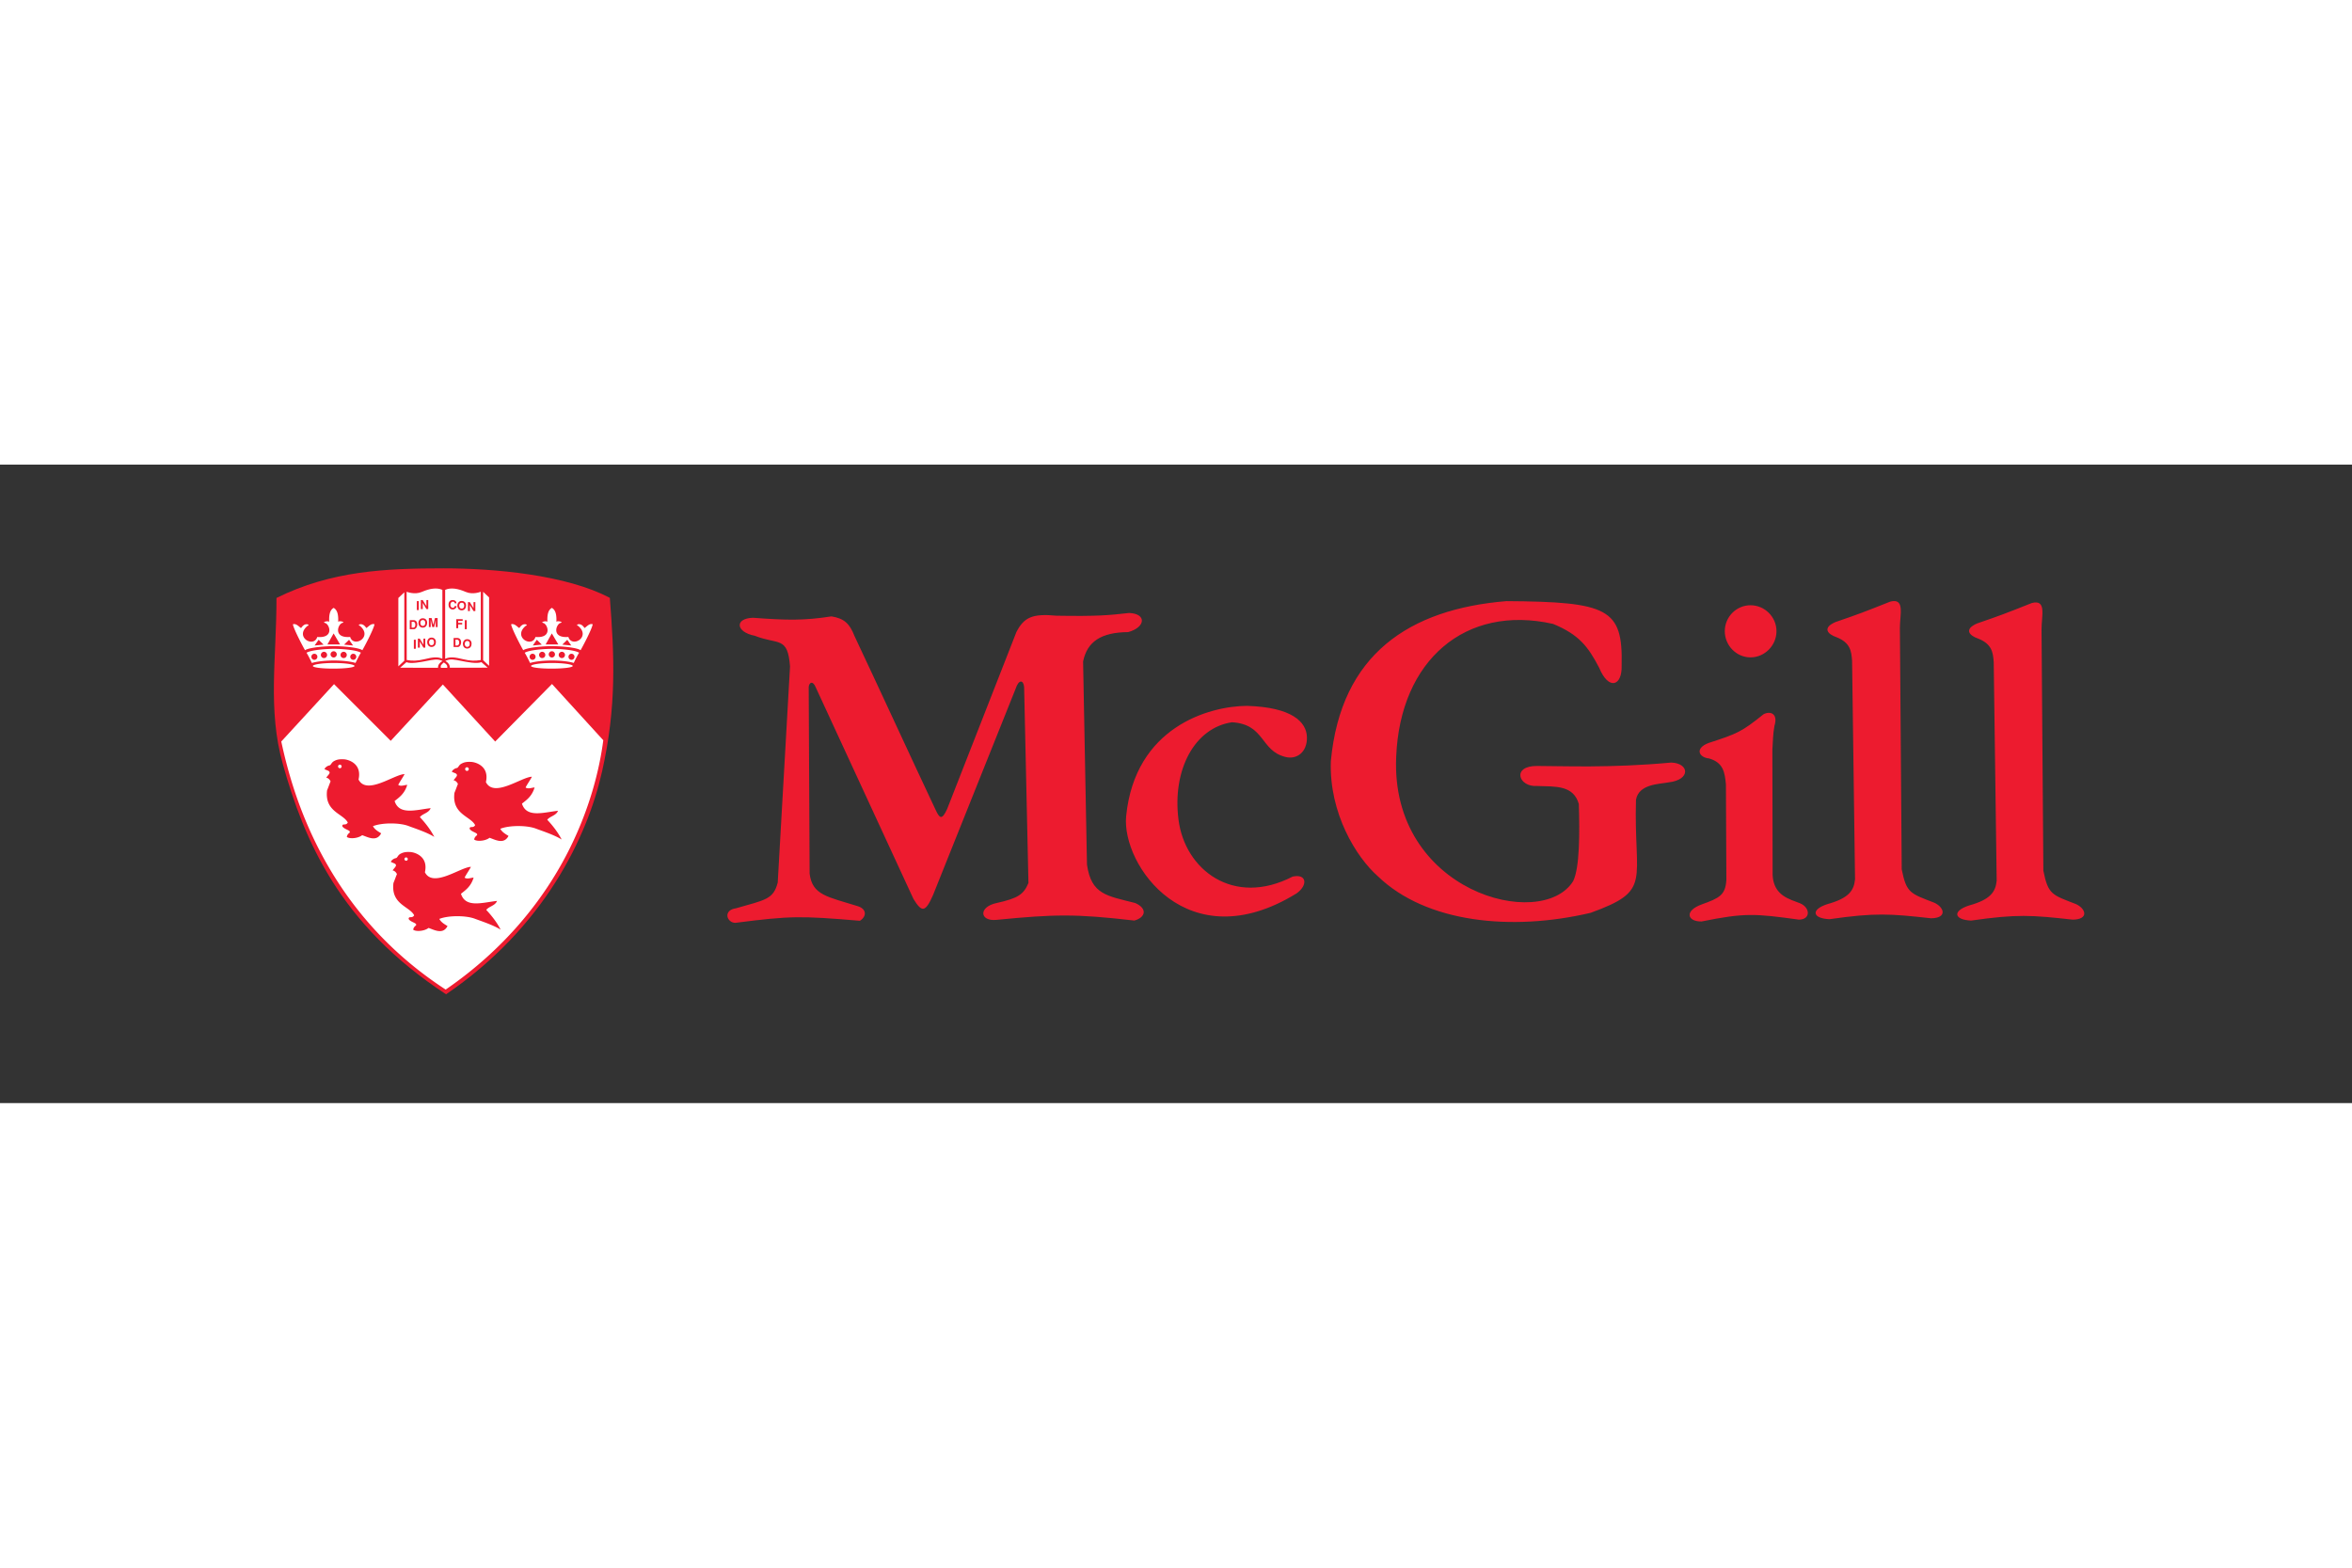
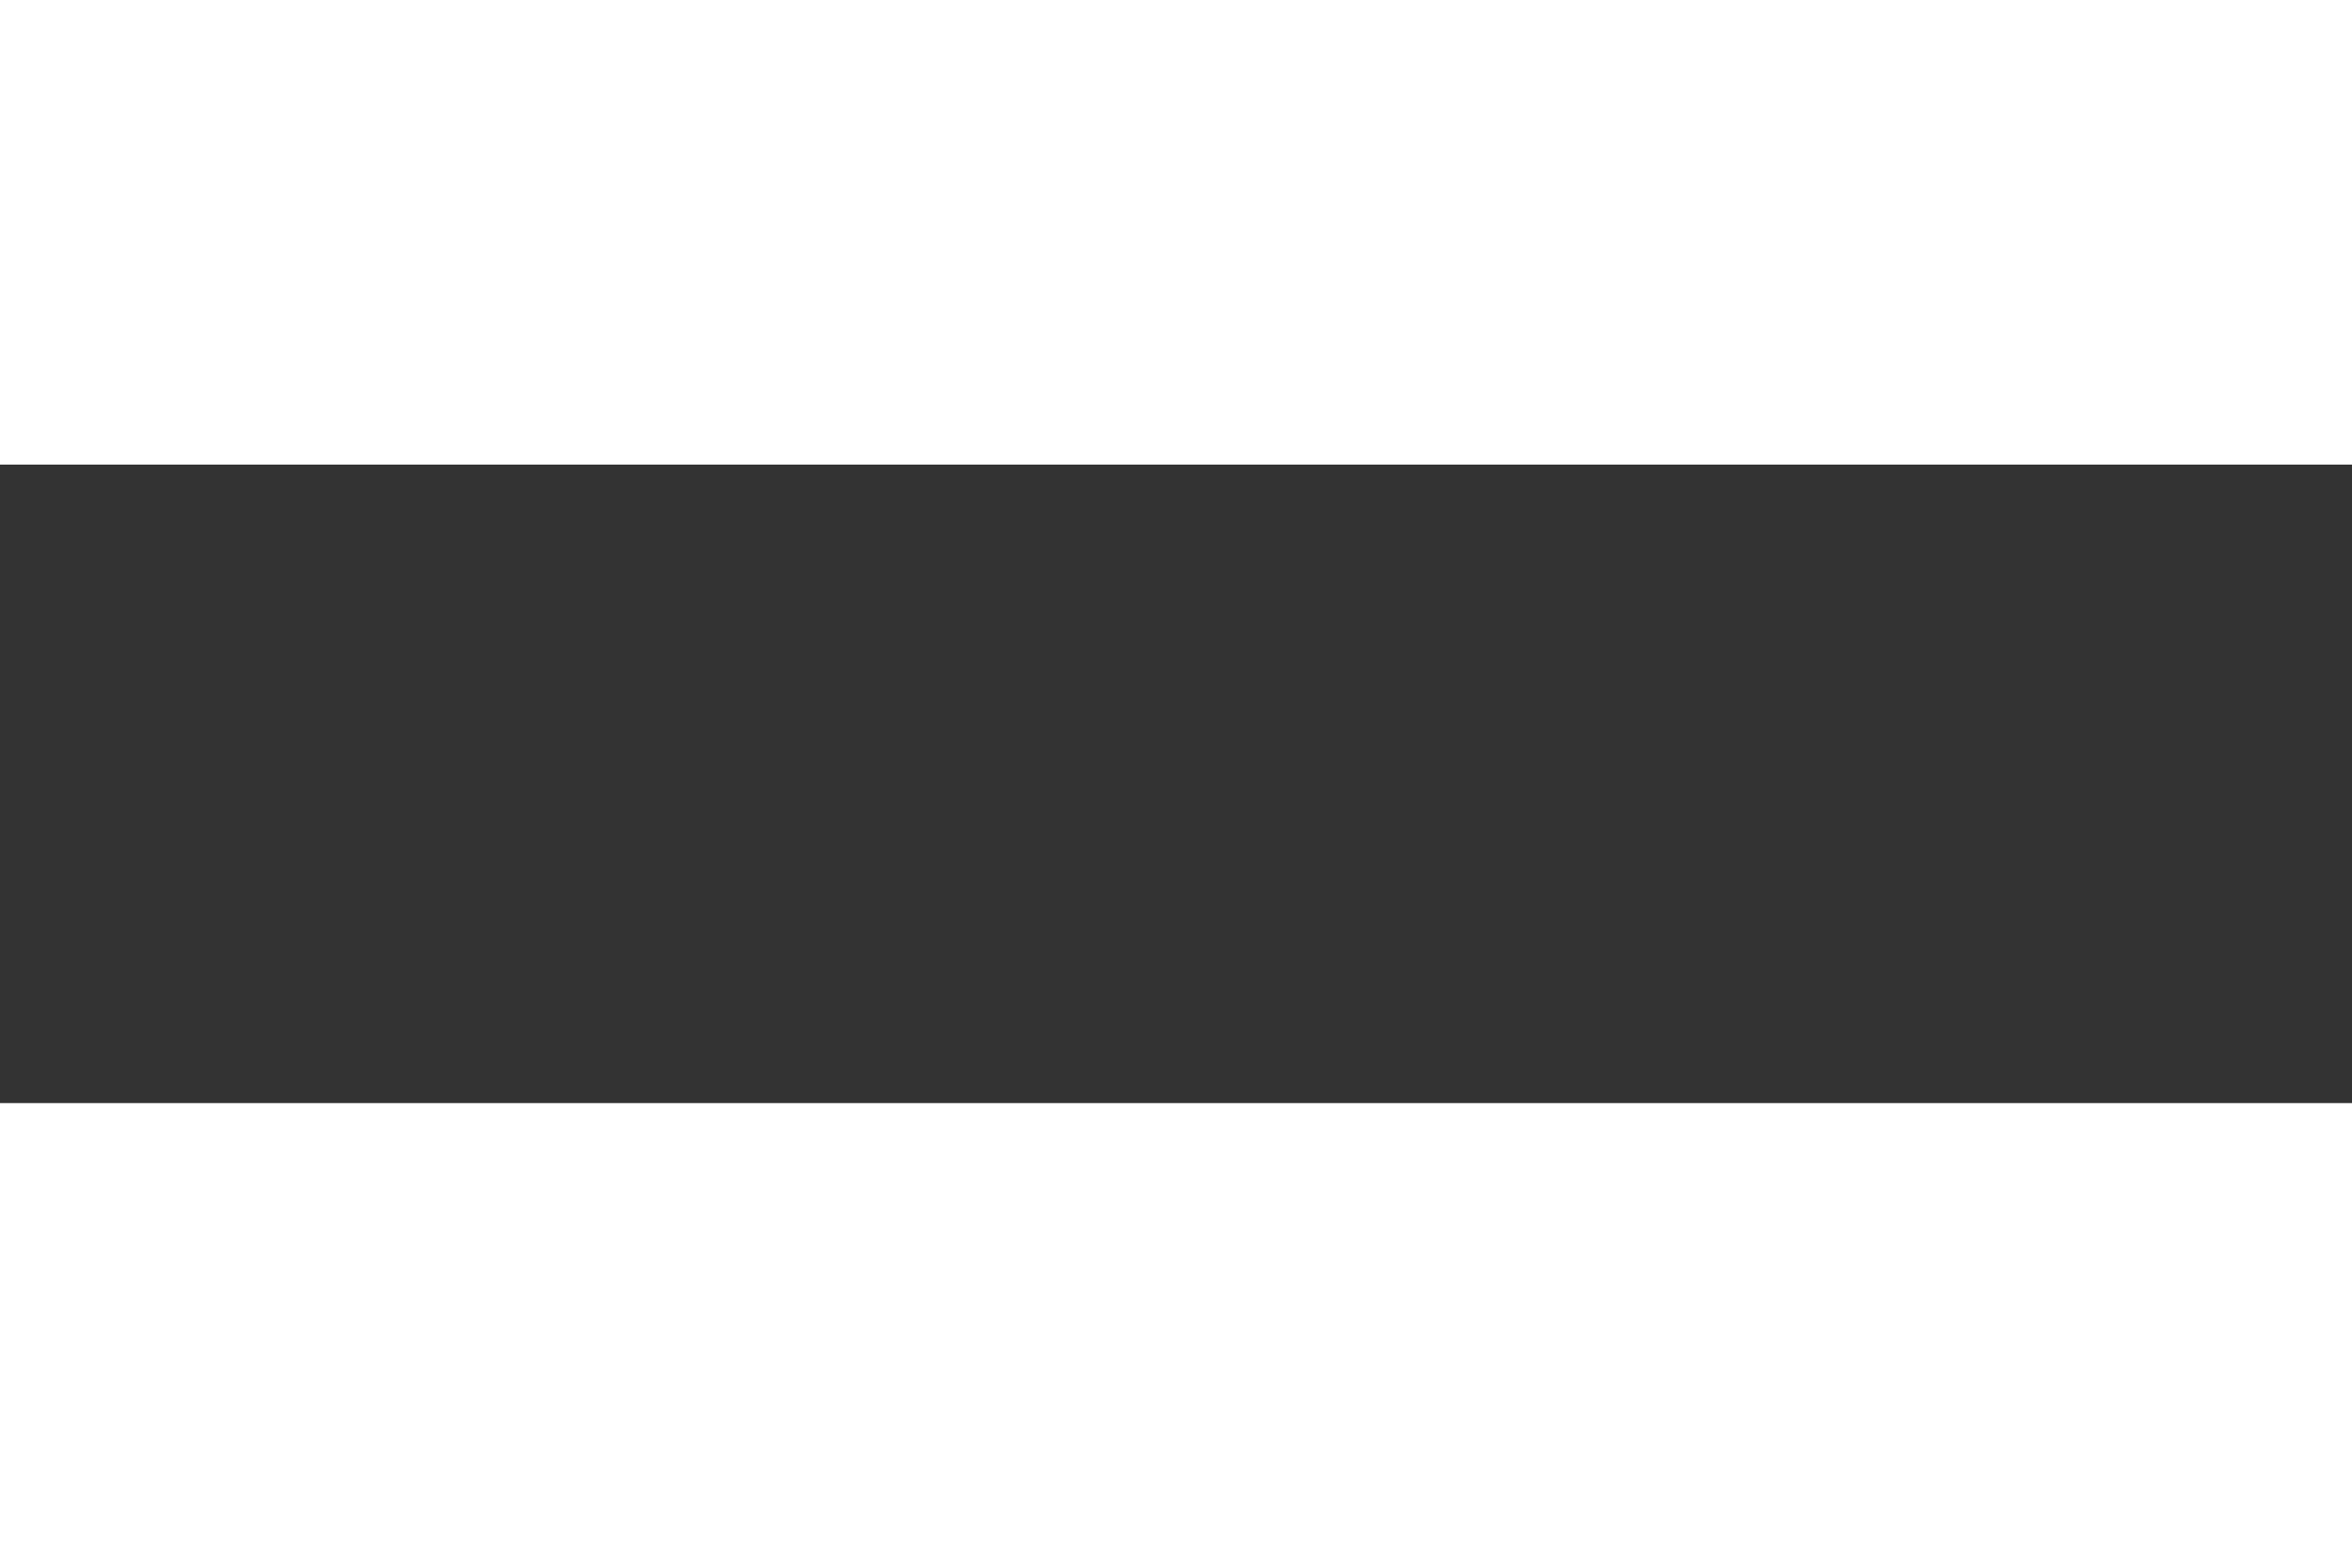
<svg xmlns="http://www.w3.org/2000/svg" height="800" width="1200" viewBox="-12.558 -4.925 108.835 29.551">
  <rect x="-12.558" y="-4.925" width="108.835" height="29.551" fill="#333333" stroke="none" />
  <defs>
    <clipPath id="a">
-       <path d="M520.075 500.711h237.316v55.846H520.075z" />
-     </clipPath>
+       </clipPath>
    <clipPath id="b">
-       <path d="M506.637 468.77h276.669v108.402H506.637z" />
-     </clipPath>
+       </clipPath>
  </defs>
  <g clip-path="url(#a)" transform="matrix(.353 0 0 -.353 -183.471 196.341)">
    <path d="M587.734 543.689c-.298 4.03-1.553 2.806-4.626 4.03-2.478.478-2.687 2.269-.239 2.358 4.418-.327 6.626-.387 10.298.18 1.672-.269 2.388-.956 3.014-2.567 3.076-6.508 7.552-16.269 10.628-22.776.536-1.165.835-1.403 1.522.09l9.074 23.193c1.015 1.97 2.119 2.447 5.284 2.148 5.462-.088 6.805.062 9.492.359 2.328-.09 2.179-1.88-.119-2.507-3.523-.03-5.374-1.223-5.911-3.85l.508-26.628c.567-3.969 2.627-4.089 6.328-5.045 1.671-.746 1.313-1.91-.12-2.299-7.731.896-10.418.838-18.089.09-2.209-.209-2.358 1.702.03 2.209 2.836.627 3.553 1.136 4.179 2.628l-.567 25.671c-.089 1.015-.717 1.015-1.105-.18l-10.835-27.073c-1.015-2.299-1.463-2.299-2.567-.509l-12.805 27.732c-.389.956-.866.656-.926.06l.12-24.477c.357-2.836 2.328-3.016 6.327-4.269 1.135-.359 1.195-1.313.269-1.91-7.821.657-9.074.657-16.328-.269-1.134 0-1.671 1.672.09 1.91 3.851 1.103 4.895 1.163 5.462 3.374zm44.059-19.641c1.163 11.701 10.866 14.448 15.849 14.478 5.912-.18 7.792-2.12 7.85-4.09.06-1.971-1.341-3.015-2.864-2.596-3.253.834-2.627 4.269-6.954 4.536-4.897-.716-7.852-6.209-7.015-12.775.834-6.568 7.193-11.464 14.955-7.464 1.878.419 2.029-1.134.507-2.208-14.268-8.777-22.925 3.731-22.328 10.119m26.834 7.223c1.314 14.06 10.33 19.942 23.014 20.986 13.374-.09 15.284-.986 15.105-8.448.088-2.687-1.701-3.313-2.955-.268-1.434 2.745-2.629 4.327-6.029 5.73-11.524 2.597-20.058-4.806-20.567-17.402-.806-17.762 19.074-22.955 23.193-16.329.866 1.731.866 6.329.746 10.119-.715 2.507-3.105 2.269-5.432 2.361-2.508-.18-3.403 2.656-.03 2.626 3.254 0 9.523-.299 17.582.446 2.388-.09 2.568-2.268-.358-2.597-1.253-.238-3.912-.208-4.269-2.297-.3-10.806 2.208-11.851-5.941-14.807-10.387-2.447-21.581-1.313-27.91 4.806-2.834 2.507-6.388 8.268-6.149 15.074m51.79-3.044c-.148 1.611-.356 2.865-2.208 3.403-1.312.12-1.942 1.313-.06 2.03 3.761 1.224 4.299 1.433 7.194 3.762.896.475 1.939.09 1.433-1.523-.209-1.223-.178-1.792-.269-3.105l.031-16.478c.148-2.686 2.237-3.135 3.58-3.67 1.343-.539 1.462-2.121-.119-2.151-5.851.808-7.134.896-12.774-.239-1.883-.029-2.301 1.402.027 2.24 2.331.835 3.107 1.224 3.224 3.224zm16.925-12.447c-.149-1.493-.835-2.479-3.641-3.254-2.209-.718-1.94-1.882.298-1.971 6.03.866 7.912.716 13.315.119 2.118.03 1.759 1.403.445 2.03-3.162 1.225-3.671 1.255-4.297 4.387l-.24 31.643c0 1.821.688 3.942-1.253 3.463-3.612-1.433-3.91-1.553-7.194-2.686-1.731-.747-1.074-1.583.179-2 1.76-.717 1.91-1.792 2-3.076zm18.567-.18c-.15-1.493-.836-2.479-3.641-3.253-2.21-.717-1.941-1.882.299-1.972 6.03.866 7.909.718 13.312.12 2.119.03 1.762 1.403.448 2.031-3.165 1.224-3.672 1.254-4.298 4.387l-.239 31.643c0 1.821.686 3.94-1.254 3.461-3.612-1.432-3.91-1.552-7.194-2.686-1.731-.746-1.074-1.582.179-2 1.762-.716 1.911-1.79 2-3.073zm-32.268 36.118c1.85 0 3.403-1.521 3.403-3.401 0-1.882-1.553-3.434-3.403-3.434s-3.372 1.552-3.372 3.434c0 1.88 1.522 3.401 3.372 3.401m-192.39-20.839c-2.011 7.158-.834 13.781-.834 21.794 7.164 3.56 14.258 3.883 21.945 3.883 6.648 0 16.075-.858 21.753-3.873.582-7.552.917-14.2-1.023-22.781-1.938-8.582-7.581-20.434-20.447-29.192-14.041 9.203-18.631 20.328-21.394 30.169" fill="#ed1b2f" fill-rule="evenodd" />
  </g>
  <g clip-path="url(#b)" transform="matrix(.353 0 0 -.353 -183.471 196.341)" fill-rule="evenodd">
-     <path d="M527.96 541.375l-6.917-7.522c1.551-7.213 5.859-22.327 21.552-32.526 15.551 10.704 19.719 25.373 20.659 32.69l-6.724 7.376-7.446-7.545-6.859 7.48-6.835-7.387-7.43 7.434m-2.022 5.815l-.528-.751 1.182.113zm1.967.833l.851-1.448h-1.665zm-2.523-2.665c.218 0 .396-.176.396-.402 0-.216-.178-.396-.396-.396-.217 0-.392.18-.392.396 0 .226.175.402.392.402m1.256.259a.413.413 0 00.413-.412c0-.239-.184-.414-.413-.414-.205 0-.404.175-.404.414 0 .226.199.412.404.412m1.273.07c.221 0 .408-.183.408-.409 0-.226-.187-.412-.408-.412-.214 0-.407.186-.407.412 0 .226.193.409.407.409m.005-2.277c-1.566-.004-2.733.149-2.733.344 0 .194 1.158.39 2.733.394 1.576.001 2.733-.196 2.733-.389s-1.167-.346-2.733-.349m2.569 1.948c-.216 0-.397-.176-.397-.402 0-.216.181-.396.397-.396.215 0 .391.18.391.396 0 .226-.176.402-.391.402m-1.255.259c-.232 0-.419-.186-.419-.412 0-.239.187-.414.419-.414.209 0 .402.175.402.414 0 .226-.193.412-.402.412m.7 1.573l.526-.751-1.182.113zm-2.015-2.716c.816.003 2.093-.08 2.863-.321.189.4.524 1.07.706 1.341-.659.393-2.682.511-3.567.507-.885-.001-2.909-.119-3.567-.513.181-.27.518-.941.702-1.34.771.241 2.047.324 2.863.326m0 1.881c1.12.004 3.252-.166 3.757-.532.177.283 1.469 2.703 1.593 3.397-.465.176-.894-.436-1.081-.482-.33.51-.654.51-.812.487-.277-.082-.129-.176-.018-.211 1.74-1.47-.835-2.928-1.282-1.452-2.214-.183-1.639 1.599-1.069 1.822.376.112.071.17-.047.211-.141.029-.416.049-.452-.069.036.876-.071 1.552-.594 1.845-.525-.294-.62-.976-.583-1.852-.037.118-.309.101-.451.071-.116-.041-.422-.099-.049-.212.573-.223 1.147-2.005-1.068-1.822-.447-1.475-3.019-.017-1.283 1.453.113.033.263.129-.012.212-.166.022-.482.022-.815-.488-.189.046-.618.658-1.084.482.129-.695 1.421-3.114 1.593-3.396.507.365 2.637.535 3.757.536m26.628.835l-.53-.751 1.182.113zm1.965.833l.853-1.448h-1.667zm-2.522-2.665c.217 0 .395-.176.395-.402 0-.216-.178-.396-.395-.396-.217 0-.392.18-.392.396 0 .226.175.402.392.402m1.256.259a.413.413 0 00.413-.412c0-.239-.184-.414-.413-.414-.206 0-.404.175-.404.414 0 .226.198.412.404.412m1.273.07c.221 0 .408-.183.408-.409 0-.226-.187-.412-.408-.412-.215 0-.407.186-.407.412 0 .226.192.409.407.409m.006-2.277c-1.567-.004-2.734.149-2.734.344 0 .194 1.158.39 2.734.394 1.574.001 2.731-.196 2.731-.389s-1.166-.346-2.731-.349m2.568 1.948c-.215 0-.397-.176-.397-.402 0-.216.182-.396.397-.396.214 0 .39.18.39.396 0 .226-.176.402-.39.402m-1.255.259c-.233 0-.42-.186-.42-.412 0-.239.187-.414.42-.414.209 0 .401.175.401.414 0 .226-.192.412-.401.412m.7 1.573l.526-.751-1.182.113zm-2.016-2.716c.816.003 2.094-.08 2.864-.321.188.4.523 1.07.706 1.341-.659.393-2.682.511-3.567.507-.886-.001-2.909-.119-3.567-.513.18-.27.518-.941.702-1.34.771.241 2.047.324 2.862.326m.001 1.881c1.119.004 3.25-.166 3.758-.532.176.283 1.468 2.703 1.591 3.397-.464.176-.893-.436-1.082-.482-.328.51-.652.51-.81.487-.277-.082-.129-.176-.018-.211 1.74-1.47-.834-2.928-1.281-1.452-2.216-.183-1.639 1.599-1.069 1.822.375.112.069.17-.048.211-.141.029-.417.049-.453-.069.036.876-.069 1.552-.593 1.845-.525-.294-.62-.976-.584-1.852-.036.118-.309.101-.451.071-.115-.041-.421-.099-.048-.212.573-.223 1.145-2.005-1.068-1.822-.448-1.475-3.019-.017-1.284 1.453.114.033.265.129-.012.212-.165.022-.48.022-.815-.488-.188.046-.617.658-1.083.482.128-.695 1.422-3.114 1.593-3.396.508.365 2.637.535 3.757.536" fill="#fff" />
    <path d="M528.724 530.816c.129 0 .234-.103.234-.233 0-.128-.105-.232-.234-.232-.128 0-.234.104-.234.232 0 .13.106.233.234.233m-1.675-3.358c.106.229.353.936.458 1.164-.105.247-.352.477-.564.477.106.229.506.53.429.735-.076.206-.259.187-.67.4.147.293.447.446.665.487.217.042.222.364.605.57.382.207.73.26 1.286.23.558-.03 2.393-.535 1.916-2.652 1.058-2.116 4.726.707 6.032.707-.247-.477-.6-.954-.829-1.411.353-.248.829 0 1.181 0-.352-1.164-1.057-1.641-1.658-2.117.601-1.885 2.775-1.157 4.726-.934-.241-.647-1.058-.705-1.411-1.18.664-.702 1.411-1.641 1.887-2.593-.876.581-2.716 1.18-3.315 1.409-1.181.479-3.544.479-4.726 0 .247-.457.706-.705 1.077-.934-.601-1.18-1.782-.475-2.487-.246-.6-.459-1.704-.494-2.01-.229 0 0 0 .294.352.551.241.336-.705.401-.951.858.005.436.458.007.722.479-.599 1.18-3.067 1.41-2.715 4.229m18.337 3.019c.132 0 .239-.11.239-.239a.24.24 0 00-.239-.241.24.24 0 00-.239.241c0 .129.107.239.239.239m-1.643-3.358c.106.229.353.933.459 1.162-.106.248-.353.477-.565.477.106.229.506.529.429.735-.076.206-.258.188-.67.399.147.294.447.447.664.488.218.04.224.365.605.569.383.206.73.259 1.287.229.558-.029 2.393-.535 1.917-2.649 1.058-2.117 4.725.704 6.03.704-.247-.475-.599-.952-.829-1.409.354-.248.829 0 1.182 0-.353-1.164-1.058-1.641-1.658-2.116.6-1.887 2.775-1.159 4.725-.936-.241-.645-1.057-.705-1.409-1.18.663-.7 1.409-1.64 1.886-2.592-.876.582-2.716 1.182-3.315 1.411-1.181.476-3.544.476-4.725 0 .246-.459.704-.706 1.075-.934-.6-1.182-1.781-.477-2.486-.248-.6-.459-1.705-.494-2.01-.229 0 0 0 .294.353.553.241.333-.706.399-.953.858.006.434.459.005.723.476-.599 1.18-3.068 1.409-2.715 4.232m-6.335-8.461c.121 0 .219-.1.219-.219 0-.12-.098-.22-.219-.22s-.219.1-.219.22c0 .119.098.219.219.219m-1.661-3.358c.107.229.354.934.459 1.164-.105.247-.352.475-.564.475.105.23.505.529.429.735-.077.206-.259.189-.67.401.147.294.446.447.664.487.218.041.223.364.605.571.382.205.73.258 1.287.23.557-.03 2.393-.535 1.916-2.652 1.059-2.116 4.726.705 6.031.705-.246-.477-.6-.952-.829-1.411.353-.246.829 0 1.182 0-.353-1.164-1.058-1.639-1.658-2.115.6-1.888 2.774-1.158 4.726-.936-.242-.646-1.058-.704-1.411-1.181.664-.699 1.411-1.64 1.886-2.592-.875.582-2.715 1.182-3.315 1.411-1.181.476-3.544.476-4.726 0 .248-.459.706-.705 1.077-.934-.6-1.182-1.782-.477-2.486-.248-.601-.458-1.705-.493-2.01-.229 0 0 0 .294.352.553.241.336-.705.399-.952.858.006.436.459.007.723.476-.599 1.182-3.068 1.411-2.716 4.232" fill="#ed1b2f" />
-     <path d="M537.477 553.489s1.041-.434 1.987-.023c1.029.447 1.956.6 2.698.271v-9.04c-.641.306-1.347.188-2.345-.053-1-.241-1.588-.23-2.328-.107zm-.306-.076l-.781-.74v-8.964l.781.735zm-.547-9.887l.823.725c.612-.249 1.933.028 2.563.147 1.052.199 1.482.329 2.174.016-.376-.218-.611-.522-.593-.894zm11.48.007l-.823.722c-.612-.246-1.934.029-2.563.148-1.052.201-1.481.329-2.175.018.377-.218.612-.524.594-.895zm-.6 9.951l.782-.741v-8.964l-.782.735zm-.306.005s-1.028-.434-1.974-.023c-1.029.447-1.958.6-2.698.271v-9.04c.64.306 1.345.188 2.345-.053.998-.241 1.587-.23 2.327-.107zm-4.849-9.268c-.335-.301-.463-.412-.388-.711h.842c.04.329-.084.457-.454.711" fill="#fff" />
-     <path d="M540.416 546.906c0-.218.076-.434.335-.434.205 0 .317.163.317.382 0 .128-.024.393-.317.393-.13 0-.306-.047-.335-.341m-.241-.088c-.024.329.182.675.576.658.305 0 .588-.211.558-.635-.012-.269-.153-.582-.57-.593-.424.011-.552.354-.564.57m-1.223-.658v1.181h.241l.488-.799v.799h.241v-1.181h-.241l-.476.799v-.799zm-.529 1.034h.253v-1.18h-.253zm1.969 1.664v1.182h.359l.218-.895.217.895h.352v-1.182h-.241v.941l-.205-.941h-.254l-.205.941v-.941zm-1.122.581c0-.217.076-.433.335-.433.205 0 .317.163.317.38 0 .13-.024.394-.317.394-.13 0-.306-.046-.335-.341m-.242-.088c-.022.329.183.675.577.659.306 0 .587-.211.558-.635-.012-.27-.153-.582-.571-.594-.423.012-.552.353-.564.57m-.899-.57h.241c.323 0 .347.77-.011.77h-.23zm.335-.201h-.576v1.184h.558c.629-.077.5-1.124.018-1.184m.877 2.64v1.182h.24l.488-.8v.8h.241v-1.182h-.241l-.477.801v-.801zm-.524 1.04h.253v-1.18h-.253zm6.277-5.565c0-.218.076-.436.335-.436.205 0 .318.167.318.383 0 .129-.024.394-.318.394-.129 0-.306-.049-.335-.341m-.241-.088c-.023.329.182.676.576.658.306 0 .587-.211.559-.635-.012-.271-.154-.582-.571-.593-.423.011-.552.352-.564.57m-.975-.165h.24c.324 0 .347.77-.011.77h-.229zm.335-.199h-.577v1.18h.559c.629-.077.499-1.122.018-1.18m.893 3.521h.253v-1.184h-.253zm-1.118-1.054v1.183h.836v-.213h-.588v-.269h.522v-.206h-.522v-.495zm1.529 2.241v1.18h.241l.488-.798v.798h.241v-1.18h-.241l-.476.797v-.797zm-1.146.758c0-.218.076-.436.336-.436.205 0 .316.166.316.382 0 .13-.023.394-.316.394-.131 0-.306-.048-.336-.34m-.241-.089c-.023.328.182.677.577.659.305 0 .586-.211.557-.637-.011-.269-.153-.582-.57-.592-.423.01-.552.353-.564.57m-1.157.2c.011.371.217.582.552.582.294 0 .482-.165.493-.429h-.241c0 .088-.065.218-.241.218-.181 0-.323-.17-.323-.424 0-.181.106-.383.294-.383.129 0 .259.049.27.23h.241c.03-.205-.199-.452-.493-.452-.312 0-.565.222-.552.658" fill="#ed1b2f" />
  </g>
</svg>